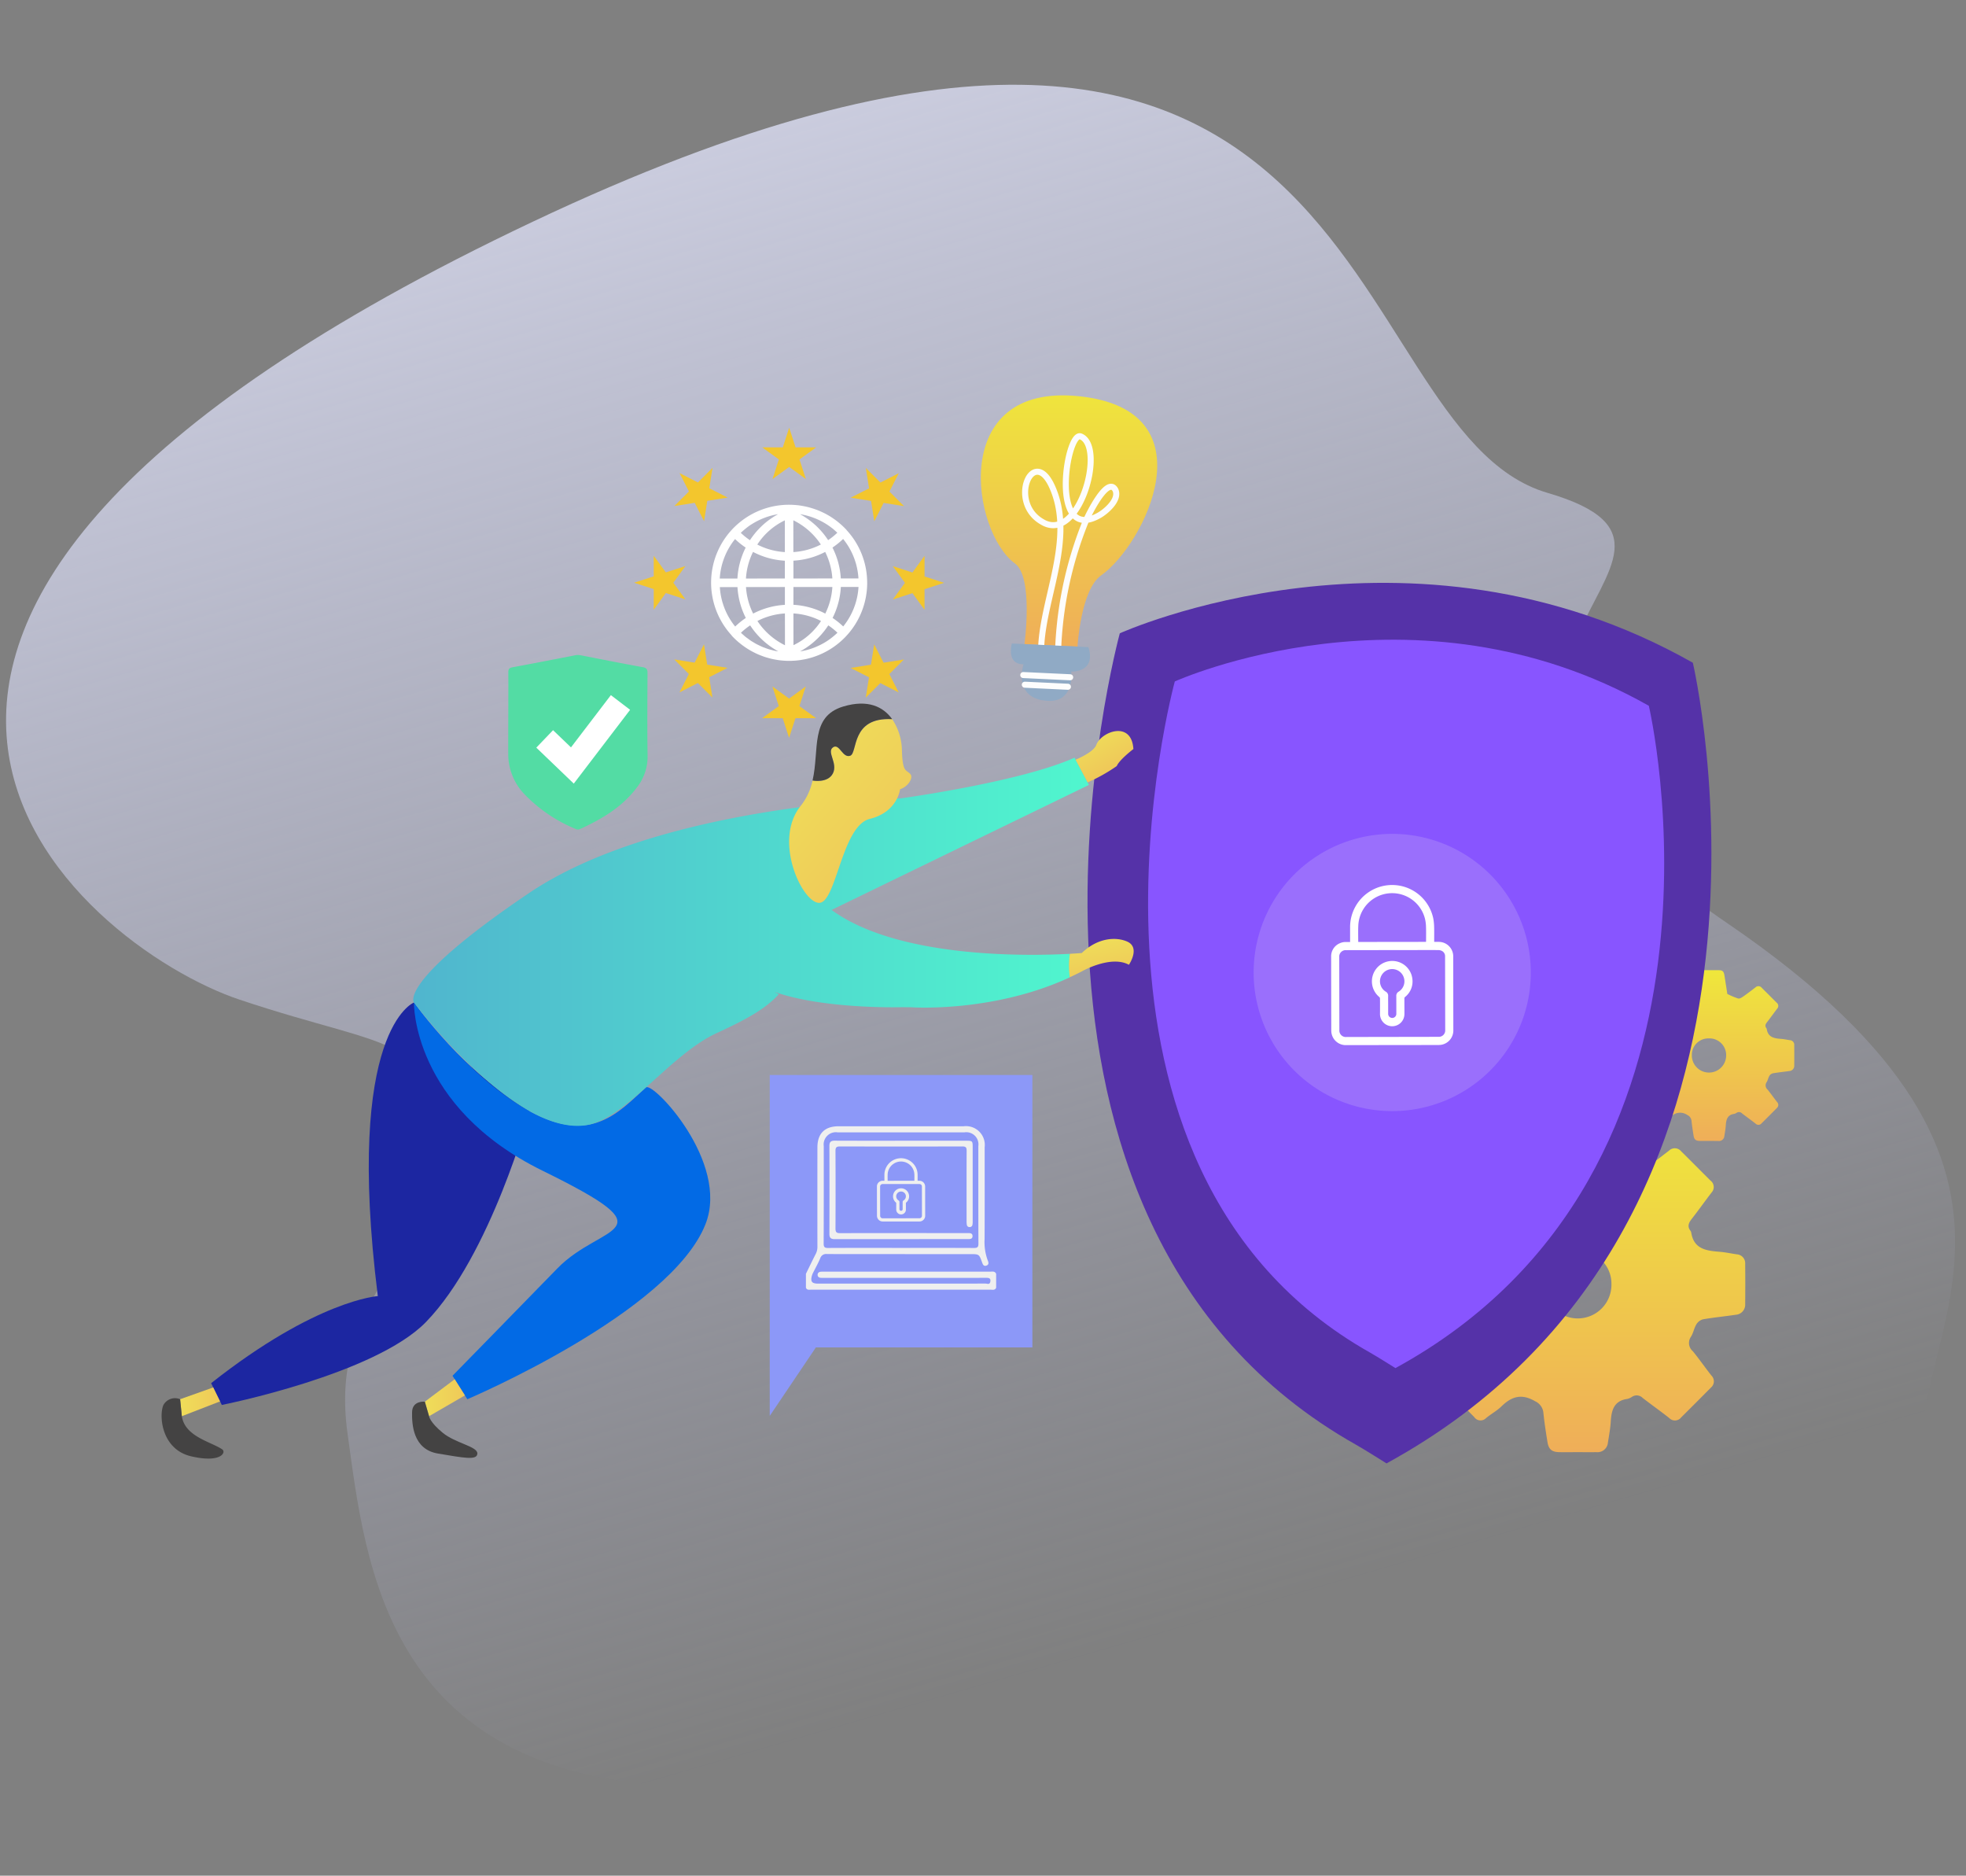
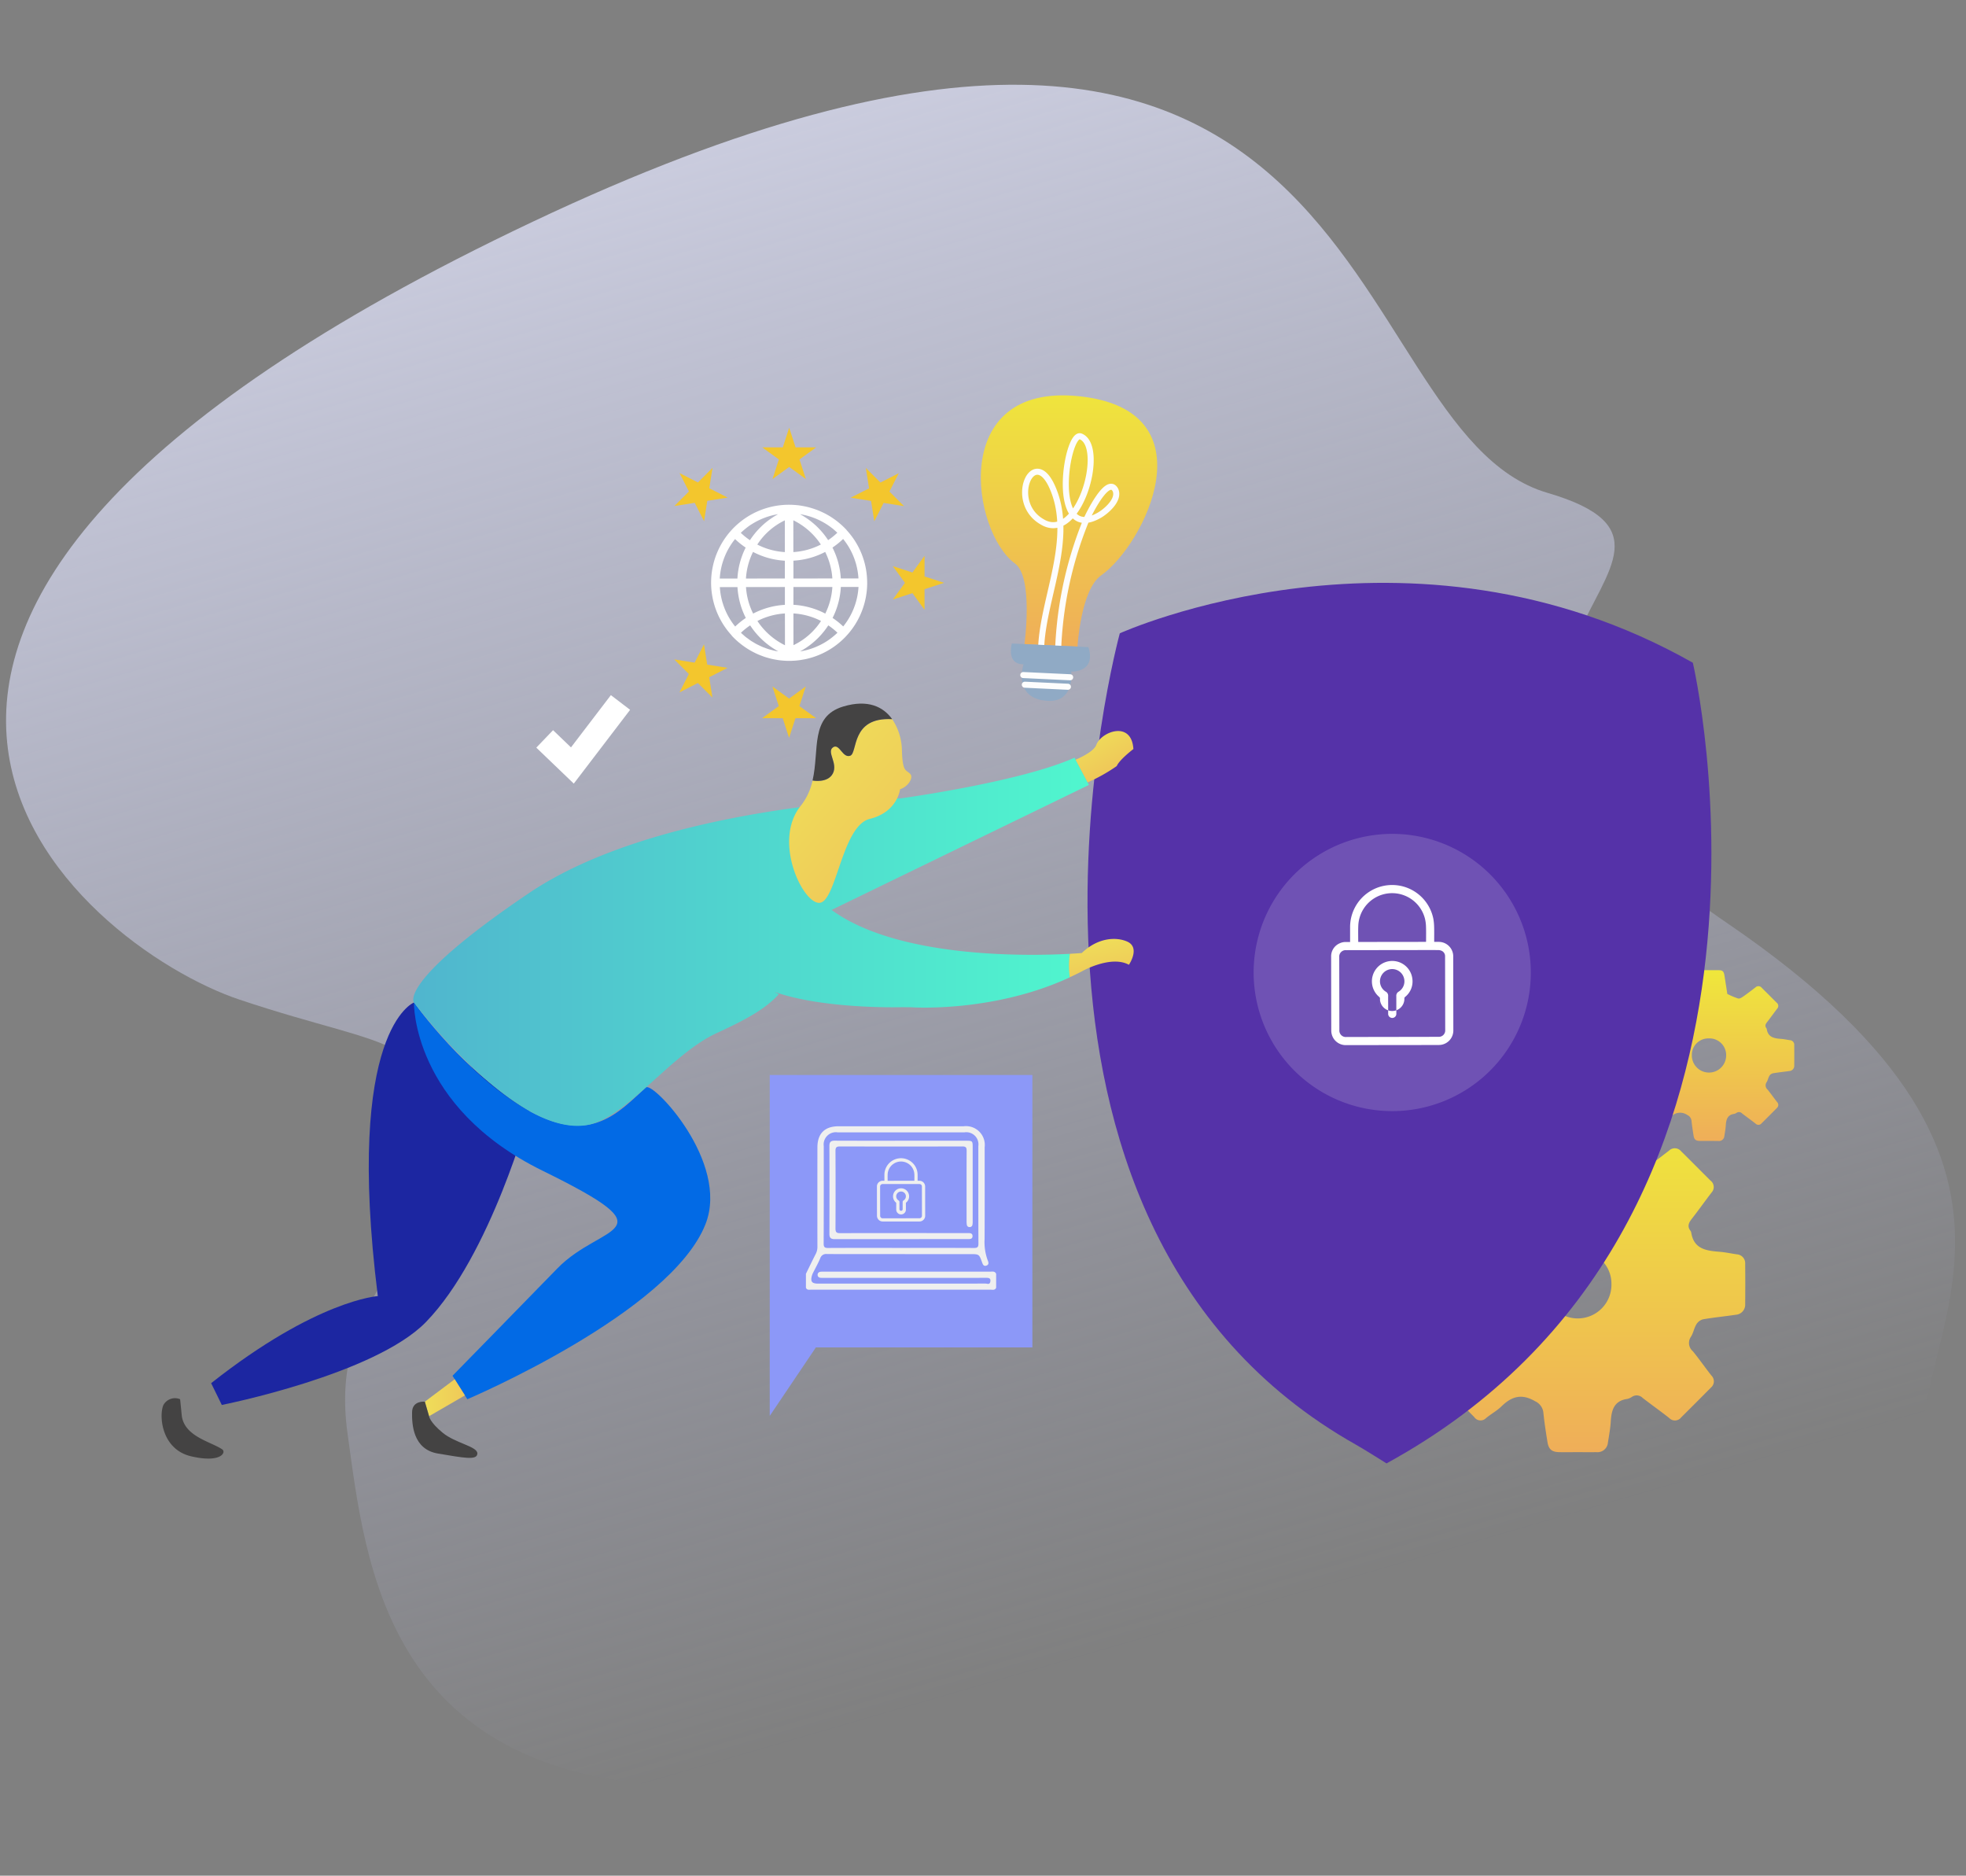
<svg xmlns="http://www.w3.org/2000/svg" xmlns:xlink="http://www.w3.org/1999/xlink" width="325" height="310" viewBox="0 0 325 310">
  <rect x="0" y="0" width="325" height="310" fill="#808080" stroke="none" />
  <defs>
    <linearGradient id="linear-gradient" x1="0.333" y1="0.028" x2="0.597" y2="0.902" gradientUnits="objectBoundingBox">
      <stop offset="0" stop-color="#eceeff" />
      <stop offset="0" stop-color="#e8eaff" stop-opacity="0.859" />
      <stop offset="1" stop-color="#ced3ff" stop-opacity="0" />
    </linearGradient>
    <linearGradient id="linear-gradient-2" x1="0.5" x2="0.5" y2="1" gradientUnits="objectBoundingBox">
      <stop offset="0" stop-color="#efe73b" />
      <stop offset="1" stop-color="#efae59" />
    </linearGradient>
    <linearGradient id="linear-gradient-5" y1="0.5" x2="1" y2="0.5" gradientUnits="objectBoundingBox">
      <stop offset="0" stop-color="#efdd59" />
      <stop offset="1" stop-color="#efc959" />
    </linearGradient>
    <linearGradient id="linear-gradient-7" y1="0.5" x2="1" y2="0.5" gradientUnits="objectBoundingBox">
      <stop offset="0" stop-color="#50b4ce" />
      <stop offset="1" stop-color="#50f6ce" />
    </linearGradient>
    <linearGradient id="linear-gradient-8" x1="0.237" y1="0.185" x2="0.773" y2="0.803" xlink:href="#linear-gradient-5" />
    <linearGradient id="linear-gradient-9" x1="0.373" y1="0.167" x2="0.661" y2="0.728" xlink:href="#linear-gradient-5" />
    <linearGradient id="linear-gradient-11" x1="0.323" y1="0.086" x2="0.625" y2="0.969" xlink:href="#linear-gradient-5" />
  </defs>
  <g id="Group_437" data-name="Group 437" transform="translate(-98 -118)">
    <g id="Group_432" data-name="Group 432" transform="translate(75.415 -23.663)">
      <path id="Path_35" data-name="Path 35" d="M513.991,1328.371c3.049,21.924,6.359,57.844,57.834,58.4S645,1351.247,668,1362.8s111.911-3.985,106.688-26.6,29.555-49.842-32.676-92.207,6.314-60.557-29.647-71.071-26.7-111.554-167.753-44.813-74.489,119.845-48.5,128.559,32.96,5.466,31.561,25.175S510.942,1306.447,513.991,1328.371Z" transform="translate(-433.957 -949.801)" fill="url(#linear-gradient)" />
      <g id="Group_48" data-name="Group 48" transform="translate(127.414 212.355)">
        <path id="Path_49" data-name="Path 49" d="M203.941,140.745h0a12.8,12.8,0,0,0-3.387-8.677c-.015-.02-.022-.043-.039-.062-.087-.094-.178-.183-.267-.274-.033-.034-.061-.07-.094-.1s-.039-.034-.058-.052c-.242-.239-.494-.465-.753-.681-.084-.071-.168-.143-.254-.211-.227-.181-.46-.353-.7-.519-.135-.094-.271-.186-.408-.274q-.308-.2-.625-.374c-.178-.1-.358-.2-.539-.287-.075-.037-.152-.072-.228-.107-.313-.149-.629-.288-.953-.412-.118-.045-.238-.086-.358-.127-.267-.092-.535-.179-.808-.254q-.34-.094-.684-.17c-.152-.034-.306-.063-.46-.091-.319-.058-.64-.108-.964-.141-.057-.006-.114-.009-.171-.013-.381-.034-.764-.055-1.149-.055h-.013a12.877,12.877,0,0,0-9.514,21.564.657.657,0,0,0,.055.088,12.826,12.826,0,0,0,1.258,1.184l.046.037q.44.36.907.678l.141.095q.436.288.891.541c.08.045.16.086.241.129.287.15.577.292.874.42.1.044.2.083.306.124.293.118.588.229.89.326.1.032.2.059.3.089.31.091.623.173.939.241.081.018.163.032.246.047.361.07.726.128,1.094.167l.1.008c.415.04.833.063,1.253.062a12.954,12.954,0,0,0,1.9-.141c.051-.008.1-.02.151-.028.26-.042.519-.087.776-.144a12.9,12.9,0,0,0,10.062-12.6Zm-3.96,7.233a12.918,12.918,0,0,0-1.757-1.408,12.853,12.853,0,0,0,1.365-5.117l2.922,0A11.462,11.462,0,0,1,199.981,147.978Zm-1.784,1.766c-.254.2-.514.4-.784.576a11.4,11.4,0,0,1-4.57,1.784c.351-.189.695-.391,1.027-.613h0a12.931,12.931,0,0,0,3.646-3.693,11.413,11.413,0,0,1,1.514,1.217c-.231.224-.474.436-.723.639Zm-9.369,2.286c-.282-.055-.56-.129-.838-.206-.077-.021-.156-.037-.232-.059-.273-.082-.541-.18-.807-.282-.079-.031-.16-.056-.239-.088-.239-.1-.471-.21-.7-.323-.1-.051-.212-.1-.315-.152-.192-.1-.376-.214-.562-.326-.137-.083-.278-.162-.411-.25s-.279-.2-.418-.3c-.167-.121-.336-.24-.5-.37-.1-.083-.2-.174-.3-.261-.146-.127-.291-.257-.431-.391A11.453,11.453,0,0,1,184.6,147.8a12.958,12.958,0,0,0,4.648,4.293l-.042-.006C189.078,152.067,188.951,152.055,188.829,152.031Zm-9.241-10.557,2.915,0a12.836,12.836,0,0,0,1.378,5.1,12.977,12.977,0,0,0-1.757,1.418A11.432,11.432,0,0,1,179.588,141.474Zm2.516-7.937a12.917,12.917,0,0,0,1.756,1.408,12.86,12.86,0,0,0-1.365,5.117l-2.922,0A11.466,11.466,0,0,1,182.1,133.537Zm1.815-1.791c.278-.219.565-.427.86-.619l.007,0c.3-.191.6-.367.909-.53l.075-.039a11.514,11.514,0,0,1,3-1.055c.053-.011.107-.02.16-.03.093-.018.188-.026.282-.042-.34.185-.674.381-1,.6a12.932,12.932,0,0,0-3.647,3.694,11.413,11.413,0,0,1-1.514-1.217c.252-.244.515-.473.787-.691Zm14.281.029c.2.16.392.334.583.508.075.069.153.135.227.206a11.425,11.425,0,0,1-1.52,1.227,12.957,12.957,0,0,0-4.647-4.293,11.537,11.537,0,0,1,5.225,2.253C198.111,131.71,198.157,131.74,198.2,131.775Zm4.3,8.267-2.916,0a12.836,12.836,0,0,0-1.378-5.1,12.939,12.939,0,0,0,1.763-1.424A11.385,11.385,0,0,1,202.5,140.042Zm-10.763-9.611a11.531,11.531,0,0,1,4.551,4.007,11.492,11.492,0,0,1-4.545,1.248Zm-1.4,5.258a11.493,11.493,0,0,1-4.558-1.245,11.155,11.155,0,0,1,4.552-4Zm0,1.422,0,2.943-6.433.007a11.453,11.453,0,0,1,1.171-4.4A12.906,12.906,0,0,0,190.334,137.112Zm-6.424,4.358,6.428-.007,0,2.948a12.808,12.808,0,0,0-5.246,1.445A11.448,11.448,0,0,1,183.91,141.47Zm6.433,4.359.006,5.255a11.523,11.523,0,0,1-4.551-4.007A11.489,11.489,0,0,1,190.343,145.829Zm1.408,0a11.491,11.491,0,0,1,4.559,1.244,11.15,11.15,0,0,1-4.554,4Zm0-1.423,0-2.943,6.435-.007a11.458,11.458,0,0,1-1.171,4.4A12.905,12.905,0,0,0,191.75,144.4Zm0-4.351,0-2.948a12.8,12.8,0,0,0,5.248-1.444,11.442,11.442,0,0,1,1.185,4.386Z" transform="translate(-165.419 -115.135)" fill="#fff" />
        <path id="Path_50" data-name="Path 50" d="M196.4,107.078l1.053,3.24h3.407l-2.757,2,1.053,3.241-2.757-2-2.757,2,1.053-3.241-2.757-2h3.407Z" transform="translate(-170.768 -107.078)" fill="#f3c62d" />
        <path id="Path_51" data-name="Path 51" d="M196.372,185.4l-1.053-3.24h-3.407l2.757-2-1.053-3.241,2.757,2,2.757-2-1.053,3.241,2.757,2h-3.407Z" transform="translate(-170.757 -134.156)" fill="#f3c62d" />
        <path id="Path_52" data-name="Path 52" d="M235.685,146.116l-3.239,1.053v3.407l-2-2.756-3.24,1.053,2-2.756-2-2.757,3.24,1.053,2-2.757v3.407Z" transform="translate(-184.44 -120.484)" fill="#f3c62d" />
-         <path id="Path_53" data-name="Path 53" d="M157.362,146.088l3.24-1.053v-3.407l2,2.757,3.24-1.053-2,2.757,2,2.757-3.24-1.053-2,2.757v-3.407Z" transform="translate(-157.362 -120.473)" fill="#f3c62d" />
        <path id="Path_54" data-name="Path 54" d="M223.778,118.8l-1.546,3.036,2.409,2.409-3.365-.533-1.547,3.036-.533-3.366-3.366-.533,3.036-1.547-.533-3.365,2.409,2.409Z" transform="translate(-180.03 -111.287)" fill="#f3c62d" />
        <path id="Path_55" data-name="Path 55" d="M169.063,173.475l1.546-3.036L168.2,168.03l3.365.533,1.547-3.036.533,3.365,3.366.533-3.036,1.547.533,3.365-2.409-2.409Z" transform="translate(-161.564 -129.739)" fill="#f3c62d" />
-         <path id="Path_56" data-name="Path 56" d="M223.759,173.494l-3.036-1.547-2.409,2.409.533-3.365-3.036-1.547,3.365-.533.533-3.365,1.546,3.036,3.365-.533-2.409,2.409Z" transform="translate(-180.023 -129.746)" fill="#f3c62d" />
        <path id="Path_57" data-name="Path 57" d="M169.083,118.779l3.036,1.547,2.409-2.409-.533,3.365,3.036,1.547-3.365.533-.533,3.365-1.547-3.036-3.365.533,2.409-2.409Z" transform="translate(-161.572 -111.28)" fill="#f3c62d" />
      </g>
      <g id="Group_49" data-name="Group 49" transform="translate(255.701 301.998)">
        <path id="Path_59" data-name="Path 59" d="M394.6,348.5c-1.01,0-2.021.012-3.033,0-1.254-.019-1.786-.437-1.986-1.653-.26-1.582-.5-3.169-.671-4.762a2.335,2.335,0,0,0-1.379-2c-2.193-1.291-3.855-.817-5.532.823-.768.751-1.747,1.28-2.584,1.967a1.257,1.257,0,0,1-1.946-.176q-2.444-2.48-4.923-4.925a1.21,1.21,0,0,1-.15-1.79c1.091-1.47,2.161-2.959,3.291-4.4a2.083,2.083,0,0,0,.257-2.032c-.555-2.487-2.069-3.41-4.471-3.386a21.009,21.009,0,0,1-2.773-.356c-1.291-.16-1.8-.686-1.808-1.951-.011-2.1.014-4.194-.01-6.29a1.578,1.578,0,0,1,1.455-1.787c1.839-.293,3.679-.591,5.527-.82.648-.081,1.064-.28,1.167-.955a.746.746,0,0,1,.13-.309c1.48-2.065.935-3.813-.735-5.492a27.2,27.2,0,0,1-1.974-2.577,1.316,1.316,0,0,1,.058-1.916c1.653-1.682,3.317-3.354,5.007-5a1.41,1.41,0,0,1,2.027-.009c1.427,1.086,2.858,2.169,4.319,3.209a1.7,1.7,0,0,0,1.2.4,17.51,17.51,0,0,0,3.3-1.378c.331-.186.435-.895.515-1.384.264-1.62.468-3.249.7-4.875a1.628,1.628,0,0,1,1.8-1.591c2.134.013,4.268-.012,6.4.01,1.2.012,1.615.424,1.811,1.675q.432,2.761.868,5.52c.029.182.018.479.117.525a22.768,22.768,0,0,0,3.49,1.465c.464.126,1.168-.33,1.659-.671,1.349-.937,2.656-1.94,3.955-2.947a1.357,1.357,0,0,1,2,.119c1.625,1.6,3.231,3.229,4.851,4.838a1.33,1.33,0,0,1,.165,1.982c-1.111,1.455-2.174,2.948-3.3,4.391-.49.63-.72,1.214-.188,1.913a.7.7,0,0,1,.137.306c.42,2.719,2.474,3,4.649,3.171.964.074,1.917.284,2.877.422a1.481,1.481,0,0,1,1.392,1.605q.033,3.313,0,6.627a1.665,1.665,0,0,1-1.553,1.757c-1.807.268-3.63.444-5.428.755a1.856,1.856,0,0,0-1.093.835c-.379.634-.5,1.429-.893,2.047a1.79,1.79,0,0,0,.315,2.392c1.062,1.3,2.022,2.689,3.062,4.01a1.341,1.341,0,0,1-.075,2q-2.449,2.476-4.921,4.928a1.3,1.3,0,0,1-1.971.1c-1.436-1.137-2.935-2.193-4.385-3.314a1.384,1.384,0,0,0-1.738-.209,2.31,2.31,0,0,1-.816.367c-2.215.313-2.611,1.89-2.727,3.747-.071,1.15-.28,2.292-.464,3.432a1.732,1.732,0,0,1-1.935,1.615C396.622,348.513,395.611,348.5,394.6,348.5Zm-.112-33.257a5.352,5.352,0,0,0-5.479,5.541,5.572,5.572,0,1,0,11.143-.053A5.415,5.415,0,0,0,394.487,315.242Z" transform="translate(-366.88 -268.835)" fill-rule="evenodd" fill="url(#linear-gradient-2)" />
        <path id="Path_60" data-name="Path 60" d="M438.636,281.707c-.515,0-1.03.006-1.544,0-.639-.009-.91-.222-1.012-.842-.132-.805-.252-1.614-.342-2.425a1.188,1.188,0,0,0-.7-1.016,2.068,2.068,0,0,0-2.817.419c-.391.383-.89.651-1.317,1a.64.64,0,0,1-.991-.089q-1.244-1.264-2.508-2.509a.616.616,0,0,1-.077-.911c.557-.749,1.1-1.507,1.677-2.241a1.063,1.063,0,0,0,.13-1.035,2.011,2.011,0,0,0-2.277-1.725,10.656,10.656,0,0,1-1.413-.181c-.657-.081-.917-.349-.921-.994-.006-1.067.007-2.135-.006-3.2a.8.8,0,0,1,.741-.91c.937-.149,1.874-.3,2.815-.417.33-.042.542-.143.595-.487a.377.377,0,0,1,.066-.157,1.944,1.944,0,0,0-.374-2.8,13.908,13.908,0,0,1-1.005-1.312.67.67,0,0,1,.029-.976c.842-.857,1.689-1.709,2.55-2.547a.719.719,0,0,1,1.032,0c.727.553,1.456,1.105,2.2,1.634a.861.861,0,0,0,.612.2,8.909,8.909,0,0,0,1.678-.7c.168-.095.221-.456.261-.705.135-.825.239-1.655.357-2.483a.829.829,0,0,1,.917-.811c1.087.007,2.174-.005,3.261.006.613.006.822.216.922.853q.22,1.406.441,2.812c.015.092.01.244.06.267a11.635,11.635,0,0,0,1.778.746c.236.064.6-.168.845-.342.687-.477,1.353-.988,2.014-1.5a.691.691,0,0,1,1.018.061c.828.817,1.646,1.644,2.471,2.464a.677.677,0,0,1,.084,1.01c-.566.74-1.106,1.5-1.68,2.237-.25.32-.367.618-.1.974a.371.371,0,0,1,.069.156c.214,1.384,1.26,1.53,2.367,1.615.491.038.977.145,1.466.216a.754.754,0,0,1,.708.817q.017,1.687,0,3.375a.849.849,0,0,1-.791.9c-.92.137-1.849.227-2.765.385a.95.95,0,0,0-.557.426c-.192.323-.252.727-.454,1.043a.91.91,0,0,0,.16,1.218c.541.664,1.029,1.369,1.56,2.043a.683.683,0,0,1-.039,1.016q-1.247,1.261-2.507,2.51a.664.664,0,0,1-1,.053c-.732-.579-1.5-1.117-2.234-1.688a.7.7,0,0,0-.885-.107,1.173,1.173,0,0,1-.416.187c-1.128.159-1.33.962-1.388,1.909-.037.585-.143,1.168-.236,1.747a.882.882,0,0,1-.986.823C439.667,281.714,439.151,281.707,438.636,281.707Zm-.058-16.939a2.725,2.725,0,0,0-2.79,2.821,2.837,2.837,0,1,0,5.675-.026A2.758,2.758,0,0,0,438.579,264.768Z" transform="translate(-389.226 -253.482)" fill-rule="evenodd" fill="url(#linear-gradient-2)" />
      </g>
      <g id="Group_54" data-name="Group 54" transform="translate(184.728 207.003)">
        <path id="Path_66" data-name="Path 66" d="M270.84,128.1c7.22-5.082,18.323-27.381-3.7-29.624-21.559-2.2-17.664,22.438-10.531,27.649,3.082,2.252,1.57,13.323,1.57,13.323l8.763.416S267.483,130.462,270.84,128.1Z" transform="translate(-250.967 -98.335)" fill-rule="evenodd" fill="url(#linear-gradient-2)" />
        <path id="Path_67" data-name="Path 67" d="M265.582,144.086c.41-8.292,5.546-17.954,1.839-26.3-3.138-7.066-7.391,2.451-1.7,5.721,6.125,3.755,10.618-12.458,6.374-14.113-2.343-.831-5.25,17.958,3.2,12.969,1.038-.623,3.27-2.507,2.556-4.112-1.288-2.412-4.469,4.086-4.924,5.2a62.683,62.683,0,0,0-4.592,23.235" transform="translate(-255.603 -102.611)" fill="none" stroke="#fdfdfd" stroke-miterlimit="10" stroke-width="1" fill-rule="evenodd" />
        <path id="Path_68" data-name="Path 68" d="M259.237,165.315s-1,3.437,1.928,3.436c0,0-1.9,5.76,4.078,6.048,4.407.212,3.81-4.837,3.81-4.837s4.172.2,2.84-4.047Z" transform="translate(-254.11 -124.304)" fill="#90aac5" fill-rule="evenodd" />
        <line id="Line_1" data-name="Line 1" x2="7.753" y2="0.367" transform="translate(7.014 46.227)" fill="none" stroke="#fdfdfd" stroke-linecap="round" stroke-linejoin="round" stroke-width="1" />
        <line id="Line_2" data-name="Line 2" x2="7.128" y2="0.338" transform="translate(7.269 47.824)" fill="none" stroke="#fdfdfd" stroke-linecap="round" stroke-linejoin="round" stroke-width="1" />
      </g>
      <g id="Group_60" data-name="Group 60" transform="translate(149.832 319.327)">
        <g id="Group_59" data-name="Group 59">
          <path id="Path_70" data-name="Path 70" d="M201.6,326.812h35.793V281.783H193.975v56.343Z" transform="translate(-193.975 -281.783)" fill="#8c98f8" fill-rule="evenodd" />
          <g id="Group_56" data-name="Group 56" transform="translate(17.718 13.767)">
            <g id="Group_55" data-name="Group 55">
              <path id="Path_71" data-name="Path 71" d="M229.639,307.984h.277a.945.945,0,0,1,.967.963q0,2.4.007,4.806a.946.946,0,0,1-.964.961l-2.245,0-3.786,0a.945.945,0,0,1-.948-.727.962.962,0,0,1-.027-.233q-.006-2.4-.008-4.8a.923.923,0,0,1,.556-.885.9.9,0,0,1,.421-.086h.26v-.074c0-.295,0-.589,0-.886a2.744,2.744,0,0,1,5.434-.563,3.515,3.515,0,0,1,.053.551c.009.294,0,.589,0,.886Zm-2.747.536q-1.5,0-3,.005a.419.419,0,0,0-.454.456q0,2.375.008,4.75a.423.423,0,0,0,.465.46l5.948-.01h.076a.415.415,0,0,0,.421-.422q0-2.412-.009-4.825a.385.385,0,0,0-.222-.367.567.567,0,0,0-.239-.05C228.89,308.516,227.891,308.519,226.892,308.52Zm2.213-.537c0-.023,0-.038,0-.056,0-.314.007-.628,0-.943a2.472,2.472,0,0,0-.067-.51,2.211,2.211,0,0,0-4.351.406c-.017.356-.006.714-.007,1.07,0,.013,0,.025.007.04C226.158,307.987,227.629,307.984,229.105,307.983Z" transform="translate(-222.912 -304.267)" fill="#efefef" fill-rule="evenodd" />
              <path id="Path_72" data-name="Path 72" d="M227.785,315.354c0-.181,0-.361,0-.542a.136.136,0,0,0-.04-.084,1.33,1.33,0,0,1,.634-2.343,1.322,1.322,0,0,1,1.519,1.128,1.3,1.3,0,0,1-.472,1.207.114.114,0,0,0-.045.1c0,.331,0,.663,0,.994a.8.8,0,1,1-1.594.008C227.784,315.664,227.786,315.508,227.785,315.354Zm.53-.143c0,.2,0,.4,0,.6a.267.267,0,1,0,.533-.009c0-.381,0-.763,0-1.146a.31.31,0,0,1,.16-.293.79.79,0,0,0,.348-.857.8.8,0,0,0-1.529-.076.792.792,0,0,0,.336.938.294.294,0,0,1,.154.278C228.312,314.836,228.315,315.024,228.315,315.211Z" transform="translate(-224.593 -307.407)" fill="#efefef" fill-rule="evenodd" />
            </g>
          </g>
          <g id="Group_58" data-name="Group 58" transform="translate(5.984 8.476)">
            <g id="Group_57" data-name="Group 57">
              <path id="Path_73" data-name="Path 73" d="M235.191,320.013q0,1.149,0,2.3c-.208.471-.636.318-.984.318q-9.544.013-19.09.007-5.23,0-10.459-.006c-.331,0-.729.126-.913-.319q0-1.15,0-2.3c.538-1.093,1.06-2.191,1.617-3.274a2.535,2.535,0,0,0,.282-1.211q-.011-8.193,0-16.388c0-2.308,1.2-3.512,3.5-3.512q10.339,0,20.678,0a3.108,3.108,0,0,1,3.469,3.471c0,5.04.014,10.081-.009,15.123a8.744,8.744,0,0,0,.521,3.581c.151.348.214.721-.254.863-.416.127-.558-.193-.678-.528-.5-1.381-.5-1.379-1.942-1.379q-11.849,0-23.7-.013a1.013,1.013,0,0,0-1.117.69c-.333.8-.761,1.556-1.148,2.333a2.8,2.8,0,0,0-.2.446c-.318,1.083-.069,1.419,1.036,1.419q13.821,0,27.64-.009c.271,0,.691.229.786-.307.1-.576-.206-.642-.687-.639q-7.7.018-15.4.008H206.814c-.188,0-.377,0-.563-.007-.321-.013-.568-.159-.575-.492s.234-.493.548-.523c.186-.018.375-.01.563-.01q13.68,0,27.359,0C234.522,319.661,234.97,319.522,235.191,320.013Zm-15.719-4.28c4.009,0,8.017-.011,12.026.01.555,0,.767-.1.764-.718-.025-5.37-.012-10.74-.017-16.109a2.01,2.01,0,0,0-2.291-2.285q-10.479,0-20.961,0a2.023,2.023,0,0,0-2.3,2.285c0,5.369.009,10.739-.017,16.109,0,.618.211.721.765.718C211.453,315.722,215.462,315.733,219.472,315.733Z" transform="translate(-203.748 -295.627)" fill="#efefef" fill-rule="evenodd" />
              <path id="Path_74" data-name="Path 74" d="M221.925,299.524h10.829c.944,0,1.008.065,1.008.991q0,6.154,0,12.308a2.741,2.741,0,0,1-.045.627.439.439,0,0,1-.471.345.429.429,0,0,1-.45-.366,4.091,4.091,0,0,1-.042-.7c0-3.846-.01-7.691.009-11.535,0-.533-.117-.727-.694-.725q-10.126.03-20.255,0c-.6,0-.735.191-.732.757q.032,6.4,0,12.8c0,.631.181.776.79.774,6.823-.02,13.646-.012,20.467-.012h.563c.383,0,.84-.023.836.5s-.46.494-.843.494q-10.971,0-21.943.009c-.63,0-.878-.216-.876-.862q.024-7.278,0-14.559c0-.645.252-.86.881-.856C214.61,299.533,218.267,299.524,221.925,299.524Z" transform="translate(-206.199 -297.134)" fill="#efefef" fill-rule="evenodd" />
            </g>
          </g>
        </g>
      </g>
      <g id="Group_61" data-name="Group 61" transform="translate(106.598 249.916)">
-         <path id="Path_75" data-name="Path 75" d="M146.394,171.416c0-.619-.142-.868-.8-.986-3.419-.615-6.826-1.293-10.236-1.961a2.361,2.361,0,0,0-.94,0c-3.441.672-6.882,1.345-10.331,1.979-.563.1-.713.321-.707.873.029,2.427-.027,11.272-.011,13.313a9.593,9.593,0,0,0,2.567,6.676,24.778,24.778,0,0,0,8.546,5.846.8.8,0,0,0,.724.043c3.7-1.683,7.136-3.726,9.581-7.089a8.181,8.181,0,0,0,1.618-5.091C146.333,180.484,146.37,175.95,146.394,171.416Z" transform="translate(-123.365 -168.421)" fill="#53dca4" fill-rule="evenodd" />
        <path id="Path_76" data-name="Path 76" d="M133.212,187.256l4.579,4.395,7.953-10.417" transform="translate(-127.183 -173.388)" fill="none" stroke="#fff" stroke-miterlimit="10" stroke-width="4" fill-rule="evenodd" />
      </g>
      <g id="Group_66" data-name="Group 66" transform="translate(180.255 215.576)">
        <path id="Path_61" data-name="Path 61" d="M329.2,294.477c72.4-39.592,50.637-132.326,50.637-132.326-46.886-26.539-94.728-4.865-94.728-4.865s-26.637,97.138,39.08,134.125C325.473,292.131,329.2,294.477,329.2,294.477Z" transform="translate(-257.663 -126.532)" fill="#5532a8" />
-         <path id="Path_62" data-name="Path 62" d="M335.377,284.678c59.89-32.752,41.889-109.462,41.889-109.462-38.785-21.953-78.362-4.024-78.362-4.024s-22.035,80.353,32.329,110.951C332.291,282.737,335.377,284.678,335.377,284.678Z" transform="translate(-262.367 -132.481)" fill="#85f" />
        <path id="Path_63" data-name="Path 63" d="M370.245,242.588A22.91,22.91,0,1,1,350.514,216.9,22.911,22.911,0,0,1,370.245,242.588Z" transform="translate(-275.049 -152.801)" fill="#efefef" opacity="0.175" />
        <g id="Group_51" data-name="Group 51" transform="translate(62.38 72.346)">
          <path id="Path_64" data-name="Path 64" d="M362.576,239.9h.7a2.393,2.393,0,0,1,2.449,2.437q.009,6.087.018,12.169a2.394,2.394,0,0,1-2.441,2.434q-2.842.009-5.684.012c-3.192,0-6.394.01-9.587.012a2.391,2.391,0,0,1-2.4-1.839,2.527,2.527,0,0,1-.068-.59q-.017-6.078-.021-12.157a2.338,2.338,0,0,1,1.408-2.24,2.272,2.272,0,0,1,1.066-.216c.212,0,.427,0,.66,0v-.188c0-.746,0-1.492,0-2.242a6.949,6.949,0,0,1,13.759-1.425,8.758,8.758,0,0,1,.133,1.394c.024.745.006,1.493.009,2.243Zm-6.956,1.357q-3.789.01-7.588.013a1.062,1.062,0,0,0-1.15,1.155q.01,6.014.019,12.029a1.07,1.07,0,0,0,1.177,1.165q7.532-.013,15.065-.026c.064,0,.129,0,.192,0a1.049,1.049,0,0,0,1.065-1.067q-.012-6.109-.023-12.219a.971.971,0,0,0-.563-.928,1.431,1.431,0,0,0-.606-.126C360.68,241.248,358.148,241.256,355.619,241.258Zm5.606-1.359c0-.06.011-.1.009-.142,0-.794.018-1.591-.012-2.387a6.322,6.322,0,0,0-.168-1.291,5.6,5.6,0,0,0-11.019,1.027c-.044.9-.016,1.807-.017,2.709a.816.816,0,0,0,.017.1C353.763,239.909,357.485,239.9,361.225,239.9Z" transform="translate(-345.541 -230.493)" fill="#fff" fill-rule="evenodd" />
-           <path id="Path_65" data-name="Path 65" d="M357.881,258.56c0-.457,0-.914-.006-1.373a.35.35,0,0,0-.1-.213,3.368,3.368,0,0,1,1.6-5.933,3.347,3.347,0,0,1,3.845,2.856,3.276,3.276,0,0,1-1.2,3.057.29.29,0,0,0-.112.247c0,.839.009,1.678.006,2.518a2.019,2.019,0,1,1-4.037.02C357.88,259.344,357.884,258.95,357.881,258.56Zm1.345-.362v1.533a.676.676,0,1,0,1.351-.023c0-.967,0-1.933-.006-2.9a.78.78,0,0,1,.406-.743,2,2,0,0,0,.88-2.169,2.017,2.017,0,0,0-3.87-.192,2,2,0,0,0,.848,2.374.746.746,0,0,1,.39.7C359.215,257.25,359.226,257.723,359.226,258.2Z" transform="translate(-349.799 -238.441)" fill="#fff" fill-rule="evenodd" />
+           <path id="Path_65" data-name="Path 65" d="M357.881,258.56c0-.457,0-.914-.006-1.373a.35.35,0,0,0-.1-.213,3.368,3.368,0,0,1,1.6-5.933,3.347,3.347,0,0,1,3.845,2.856,3.276,3.276,0,0,1-1.2,3.057.29.29,0,0,0-.112.247a2.019,2.019,0,1,1-4.037.02C357.88,259.344,357.884,258.95,357.881,258.56Zm1.345-.362v1.533a.676.676,0,1,0,1.351-.023c0-.967,0-1.933-.006-2.9a.78.78,0,0,1,.406-.743,2,2,0,0,0,.88-2.169,2.017,2.017,0,0,0-3.87-.192,2,2,0,0,0,.848,2.374.746.746,0,0,1,.39.7C359.215,257.25,359.226,257.723,359.226,258.2Z" transform="translate(-349.799 -238.441)" fill="#fff" fill-rule="evenodd" />
        </g>
      </g>
      <g id="Group_67" data-name="Group 67" transform="translate(27.182 235.782)">
        <g id="Group_62" data-name="Group 62" transform="translate(22.118 22.165)">
          <path id="Path_78" data-name="Path 78" d="M76.682,262.22s-11.481,4.439-5.97,48.524c0,0-10.1.612-27.553,14.389l1.764,3.6s25.293-5.008,33.749-13.706c10.715-11.021,17.136-34.851,17.136-34.851S84.336,273.394,76.682,262.22Z" transform="translate(-34.971 -212.818)" fill="#1c26a1" />
          <path id="Path_79" data-name="Path 79" d="M136.265,276.258c1.13-1.018,13.838,12.322,9.862,22.547-5.715,14.7-39.391,28.982-39.391,28.982l-2.449-3.878s10-10.205,17.348-17.757,19.186-5.511-2.449-16.124S97.909,262.22,97.909,262.22s8.862,12.345,19.126,17.959S131.834,280.253,136.265,276.258Z" transform="translate(-56.197 -212.818)" fill="#026ae5" />
-           <path id="Path_80" data-name="Path 80" d="M40.258,366.124l-5.474,1.947.284,2.806,6.319-2.447Z" transform="translate(-31.724 -253.102)" fill="url(#linear-gradient-5)" />
          <path id="Path_81" data-name="Path 81" d="M33.13,372.007c.514,3.393,4.821,4.216,6.681,5.485.674.459-.153,2.3-5.128,1.148s-5.358-6.812-4.592-8.49a2.184,2.184,0,0,1,2.755-.949Z" transform="translate(-29.786 -254.233)" fill="#444343" />
          <path id="Path_82" data-name="Path 82" d="M105.792,363.911l-4.94,3.708.7,2.4,5.928-3.438Z" transform="translate(-57.339 -252.244)" fill="url(#linear-gradient-5)" />
          <path id="Path_83" data-name="Path 83" d="M99.515,369.963s-2.07-.228-2.108,1.723.115,6.162,4.286,6.85,6.468,1.186,6.506,0-3.6-1.684-5.74-3.444-2.245-2.73-2.245-2.73Z" transform="translate(-56.001 -254.588)" fill="#444343" />
          <path id="Path_84" data-name="Path 84" d="M158.159,235.237c-2.212,2.392-5.171,4.069-10.266,6.413-7.654,3.521-14.859,13.952-21.277,15.175C114.676,259.1,97.838,236.6,97.838,236.6s-2.755-3.368,18.981-18.058,61.555-15.691,61.555-15.691,19.68-2.685,28.67-6.714l2.382,4.5L166.874,221.3c11.085,8.1,32.771,7.614,39.4,7.252a19.231,19.231,0,0,0,0,3.875l-.136.069c-12.675,5.83-26.072,4.892-26.072,4.892l-1.4-.018s-19.735.612-26.094-5.2" transform="translate(-56.126 -187.197)" fill="url(#linear-gradient-7)" />
          <path id="Path_85" data-name="Path 85" d="M219.283,194.86c-.639-.843-1.327-.1-1.429-3.98a9.541,9.541,0,0,0-1.61-5.152h0c-6.891-.381-5.661,5.585-6.937,6.044s-1.785-2.143-2.857-1.378.842,2.6,0,4.286-3.369,1.19-3.369,1.19h0a10.176,10.176,0,0,1-1.962,4.194c-4.694,5.816.408,16.322,3.164,16.016s3.674-12.751,8.266-13.873,5-4.9,5-4.9C218.874,196.9,219.736,195.458,219.283,194.86Z" transform="translate(-95.472 -183.156)" fill="url(#linear-gradient-8)" />
          <path id="Path_86" data-name="Path 86" d="M208.9,193.063c.842-1.684-1.072-3.521,0-4.286s1.581,1.837,2.857,1.378.045-6.425,6.937-6.044h0c-1.454-2.041-4-3.319-8.084-2.093-5.548,1.664-3.9,7.145-5.08,12.235h0S208.058,194.747,208.9,193.063Z" transform="translate(-97.923 -181.537)" fill="#444343" />
          <path id="Path_87" data-name="Path 87" d="M278.54,197.431a28.414,28.414,0,0,0,4.811-2.7c.459-1.074,2.755-2.814,2.755-2.814-.306-4.807-5.358-2.847-6.123-.7-.289.812-1.659,1.694-3.43,2.467Z" transform="translate(-125.459 -184.405)" fill="url(#linear-gradient-9)" />
          <path id="Path_88" data-name="Path 88" d="M278.54,197.431a28.414,28.414,0,0,0,4.811-2.7c.459-1.074,2.755-2.814,2.755-2.814-.306-4.807-5.358-2.847-6.123-.7-.289.812-1.659,1.694-3.43,2.467Z" transform="translate(-125.459 -184.405)" fill="url(#linear-gradient-9)" />
          <path id="Path_89" data-name="Path 89" d="M284.675,249.332s1.956-2.861-.307-3.845c-1.77-.77-4.769-.7-7.486,1.9,0,0-.714.064-1.964.132a13.577,13.577,0,0,0-.01,3.875c.682-.316,1.363-.647,2.038-1C276.947,250.386,281.716,247.7,284.675,249.332Z" transform="translate(-124.768 -206.165)" fill="url(#linear-gradient-11)" />
        </g>
      </g>
    </g>
    <rect id="Rectangle_198" data-name="Rectangle 198" width="325" height="310" transform="translate(98 118)" fill="none" />
  </g>
</svg>